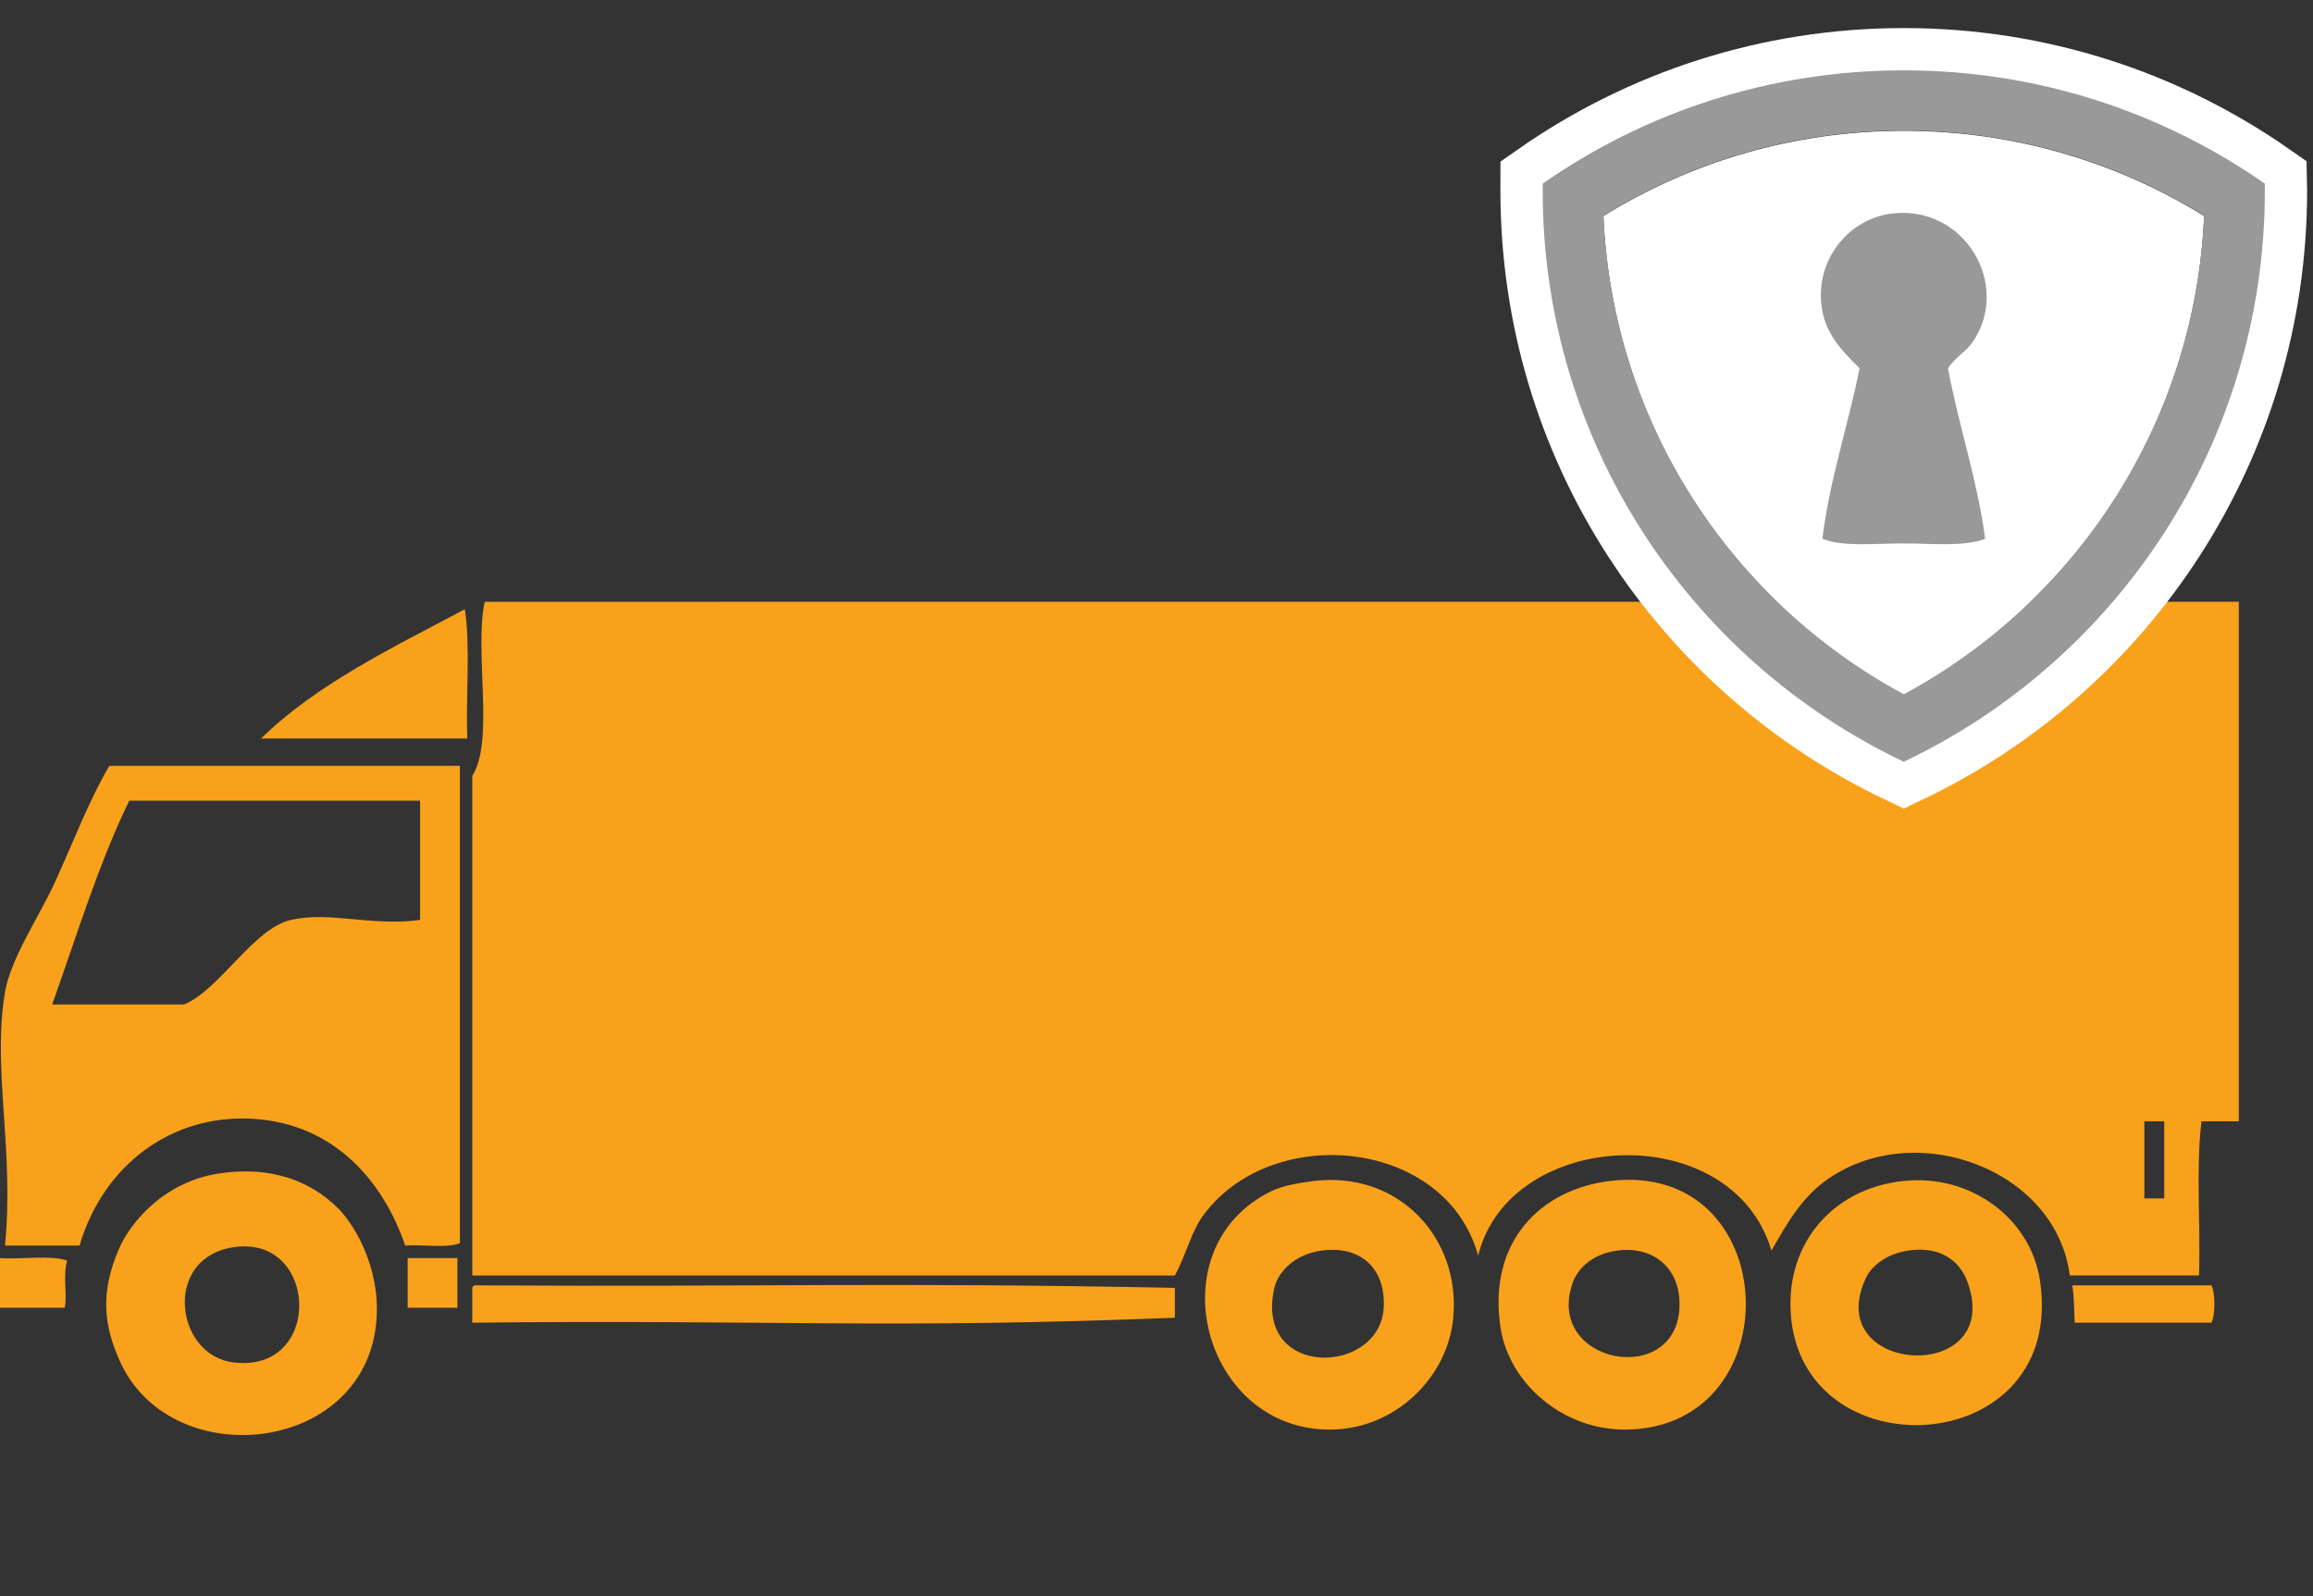
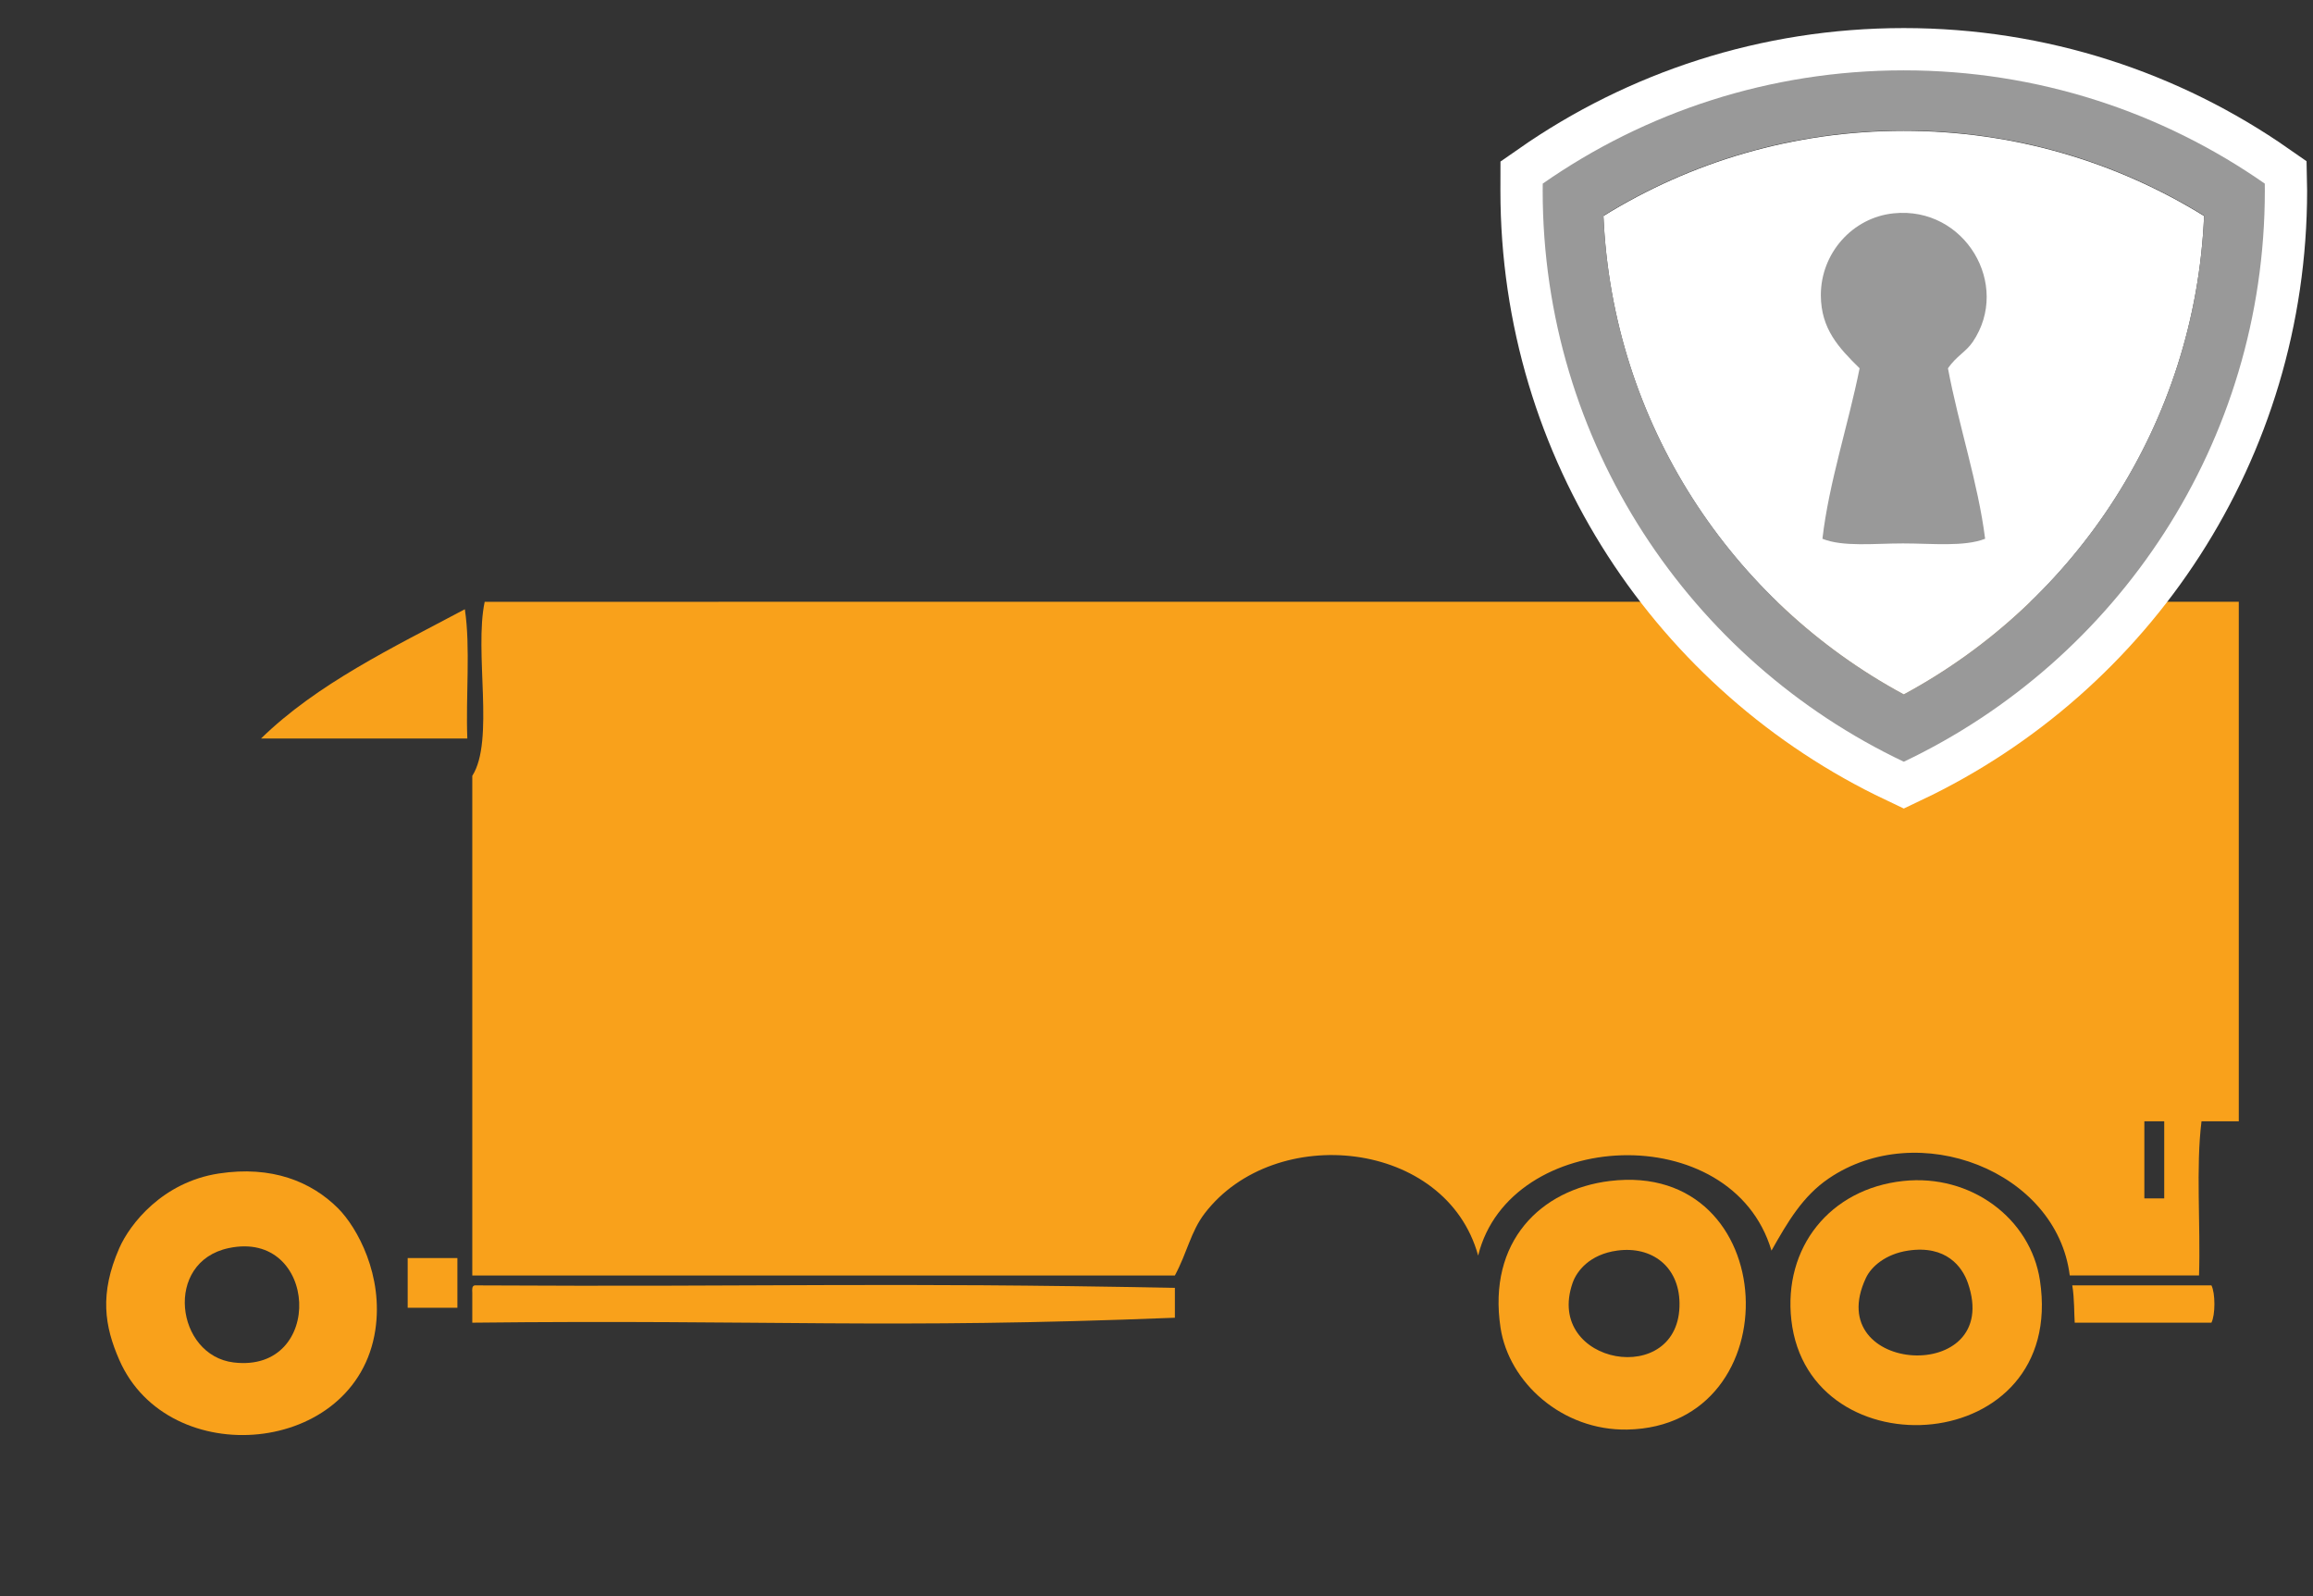
<svg xmlns="http://www.w3.org/2000/svg" version="1.1" id="Слой_1" x="0px" y="0px" width="82.072px" height="56.645px" viewBox="2.959 1.404 82.072 56.645" enable-background="new 2.959 1.404 82.072 56.645" xml:space="preserve">
  <rect x="2.959" y="1.404" width="82.072" height="56.645" fill="#333333" stroke="none" />
  <g>
    <path fill-rule="evenodd" clip-rule="evenodd" fill="#F9A11B" d="M82.398,22.756c0,6.146,0,12.29,0,18.435   c-0.441,0-0.882,0-1.323,0c-0.205,1.646-0.029,3.675-0.088,5.469c-1.528,0-3.058,0-4.587,0c-0.465-3.713-5.381-5.604-8.556-3.439   c-0.918,0.626-1.448,1.531-2.028,2.558c-1.399-4.723-9.291-4.357-10.408,0.176c-1.133-4.116-7.213-4.743-9.702-1.499   c-0.496,0.646-0.614,1.376-1.059,2.205c-10.644,0-14.286,0-24.93,0c0-5.91,0-11.819,0-17.729c0.796-1.242,0.063-4.389,0.44-6.175   C43.237,22.756,59.318,22.756,82.398,22.756z M79.047,43.925c0.235,0,0.471,0,0.705,0c0-0.911,0-1.822,0-2.734   c-0.234,0-0.47,0-0.705,0C79.047,42.103,79.047,43.014,79.047,43.925z" />
    <path fill-rule="evenodd" clip-rule="evenodd" fill="#F9A11B" d="M19.453,23.021c0.205,1.353,0.029,3.087,0.088,4.587   c-2.439,0-4.88,0-7.32,0C14.216,25.663,16.882,24.389,19.453,23.021z" />
-     <path fill-rule="evenodd" clip-rule="evenodd" fill="#F9A11B" d="M6.84,28.577c4.146,0,8.291,0,12.437,0c0,5.646,0,11.291,0,16.936   c-0.483,0.193-1.313,0.039-1.94,0.088c-0.779-2.289-2.521-4.319-5.381-4.498c-2.963-0.186-5.361,1.706-6.174,4.498   c-0.882,0-1.764,0-2.646,0c0.335-3.444-0.459-6.242,0-8.996c0.199-1.192,1.246-2.74,1.765-3.881   C5.601,31.181,6.14,29.758,6.84,28.577z M4.81,37.045c1.559,0,3.117,0,4.676,0c1.271-0.517,2.449-2.686,3.793-2.999   c1.369-0.318,2.848,0.233,4.586,0c0-1.411,0-2.822,0-4.233c-3.439,0-6.88,0-10.319,0C6.457,32.047,5.684,34.596,4.81,37.045z" />
    <path fill-rule="evenodd" clip-rule="evenodd" fill="#F9A11B" d="M10.72,43.043c1.88-0.289,3.285,0.286,4.234,1.234   c0.683,0.684,1.616,2.384,1.322,4.322c-0.675,4.462-7.343,5.037-9.084,1.059c-0.524-1.196-0.71-2.348,0-3.969   C7.568,44.833,8.727,43.349,10.72,43.043z M11.25,49.747c3.252,0.391,3.006-4.732-0.176-4.058   C8.758,46.18,9.197,49.499,11.25,49.747z" />
-     <path fill-rule="evenodd" clip-rule="evenodd" fill="#F9A11B" d="M49.587,43.308c2.97-0.36,5.204,1.994,4.938,4.852   c-0.198,2.147-2.083,3.939-4.321,3.969c-4.595,0.06-6.262-6.467-2.117-8.468C48.464,43.479,49.041,43.374,49.587,43.308z    M48.176,47.101c-0.729,3.228,3.742,3.123,3.881,0.705c0.077-1.357-0.781-2.22-2.205-2.028   C48.882,45.907,48.3,46.549,48.176,47.101z" />
    <path fill-rule="evenodd" clip-rule="evenodd" fill="#F9A11B" d="M60.083,43.308c6.142-0.745,6.493,8.708,0.617,8.82   c-2.302,0.044-4.203-1.667-4.498-3.616C55.739,45.452,57.635,43.605,60.083,43.308z M58.76,46.924   c-1.017,2.919,3.845,3.771,3.793,0.706c-0.022-1.294-0.986-2.017-2.205-1.853C59.352,45.911,58.902,46.516,58.76,46.924z" />
    <path fill-rule="evenodd" clip-rule="evenodd" fill="#F9A11B" d="M70.491,43.308c2.4-0.258,4.519,1.331,4.851,3.528   c0.95,6.279-8.203,6.858-8.82,1.411C66.23,45.674,67.885,43.587,70.491,43.308z M69.168,46.747   c-1.622,3.444,4.887,3.823,3.616,0.177c-0.199-0.571-0.77-1.348-2.117-1.146C69.876,45.896,69.361,46.337,69.168,46.747z" />
-     <path fill-rule="evenodd" clip-rule="evenodd" fill="#F9A11B" d="M2.959,46.042c0.765,0.059,1.764-0.117,2.382,0.088   c-0.159,0.542,0.015,1.281-0.089,1.676c-0.764,0-1.528,0-2.293,0C2.959,47.218,2.959,46.63,2.959,46.042z" />
    <path fill-rule="evenodd" clip-rule="evenodd" fill="#F9A11B" d="M17.425,46.042c0.588,0,1.176,0,1.764,0c0,0.588,0,1.176,0,1.764   c-0.588,0-1.176,0-1.764,0C17.425,47.218,17.425,46.63,17.425,46.042z" />
    <path fill-rule="evenodd" clip-rule="evenodd" fill="#F9A11B" d="M19.805,47.012c10.585,0.06,14.404-0.117,24.842,0.089   c0,0.353,0,0.705,0,1.059c-10.276,0.409-14.313,0.06-24.93,0.176c0-0.353,0-0.705,0-1.059   C19.71,47.152,19.703,47.028,19.805,47.012z" />
    <path fill-rule="evenodd" clip-rule="evenodd" fill="#F9A11B" d="M76.489,47.012c1.646,0,3.293,0,4.938,0   c0.141,0.274,0.141,1.049,0,1.323c-1.617,0-3.233,0-4.851,0C76.554,48.06,76.568,47.466,76.489,47.012z" />
  </g>
  <g>
    <path fill-rule="evenodd" clip-rule="evenodd" fill="none" stroke="#FFFFFF" stroke-width="3" stroke-miterlimit="10" d="   M83.32,7.919C79.689,5.385,75.273,3.9,70.511,3.9c-4.763,0-9.179,1.485-12.811,4.019c0,0.083-0.002,0.167-0.002,0.252   c0,8.942,5.238,16.664,12.813,20.261c7.574-3.598,12.811-11.319,12.811-20.261C83.322,8.087,83.322,8.002,83.32,7.919z" />
    <path fill-rule="evenodd" clip-rule="evenodd" fill="#FFFFFF" d="M70.51,26.052c-6.112-3.294-10.341-9.631-10.657-16.983   c3.097-1.917,6.748-3.022,10.657-3.022s7.56,1.106,10.657,3.022C80.851,16.421,76.623,22.758,70.51,26.052z" />
    <g>
      <path fill-rule="evenodd" clip-rule="evenodd" fill="#999999" d="M83.32,7.919C79.689,5.385,75.273,3.9,70.511,3.9    c-4.763,0-9.179,1.485-12.811,4.019c0,0.083-0.002,0.167-0.002,0.252c0,8.942,5.238,16.664,12.813,20.261    c7.574-3.598,12.811-11.319,12.811-20.261C83.322,8.087,83.322,8.002,83.32,7.919z M70.511,26.04    c-6.112-3.294-10.342-9.631-10.656-16.983c3.096-1.917,6.746-3.022,10.656-3.022c3.909,0,7.559,1.105,10.656,3.022    C80.851,16.409,76.623,22.746,70.511,26.04z" />
      <path fill-rule="evenodd" clip-rule="evenodd" fill="#999999" d="M72.078,14.472c0.383,2.038,1.068,4.061,1.319,6.049    c-0.75,0.291-1.87,0.165-2.914,0.165c-1.026,0-2.127,0.129-2.859-0.165c0.233-2.005,0.915-4.033,1.319-6.049    c-0.74-0.73-1.369-1.394-1.375-2.585c-0.007-1.49,1.118-2.765,2.585-2.914c2.528-0.257,4.174,2.542,2.804,4.564    C72.721,13.886,72.371,14.045,72.078,14.472z" />
    </g>
  </g>
</svg>